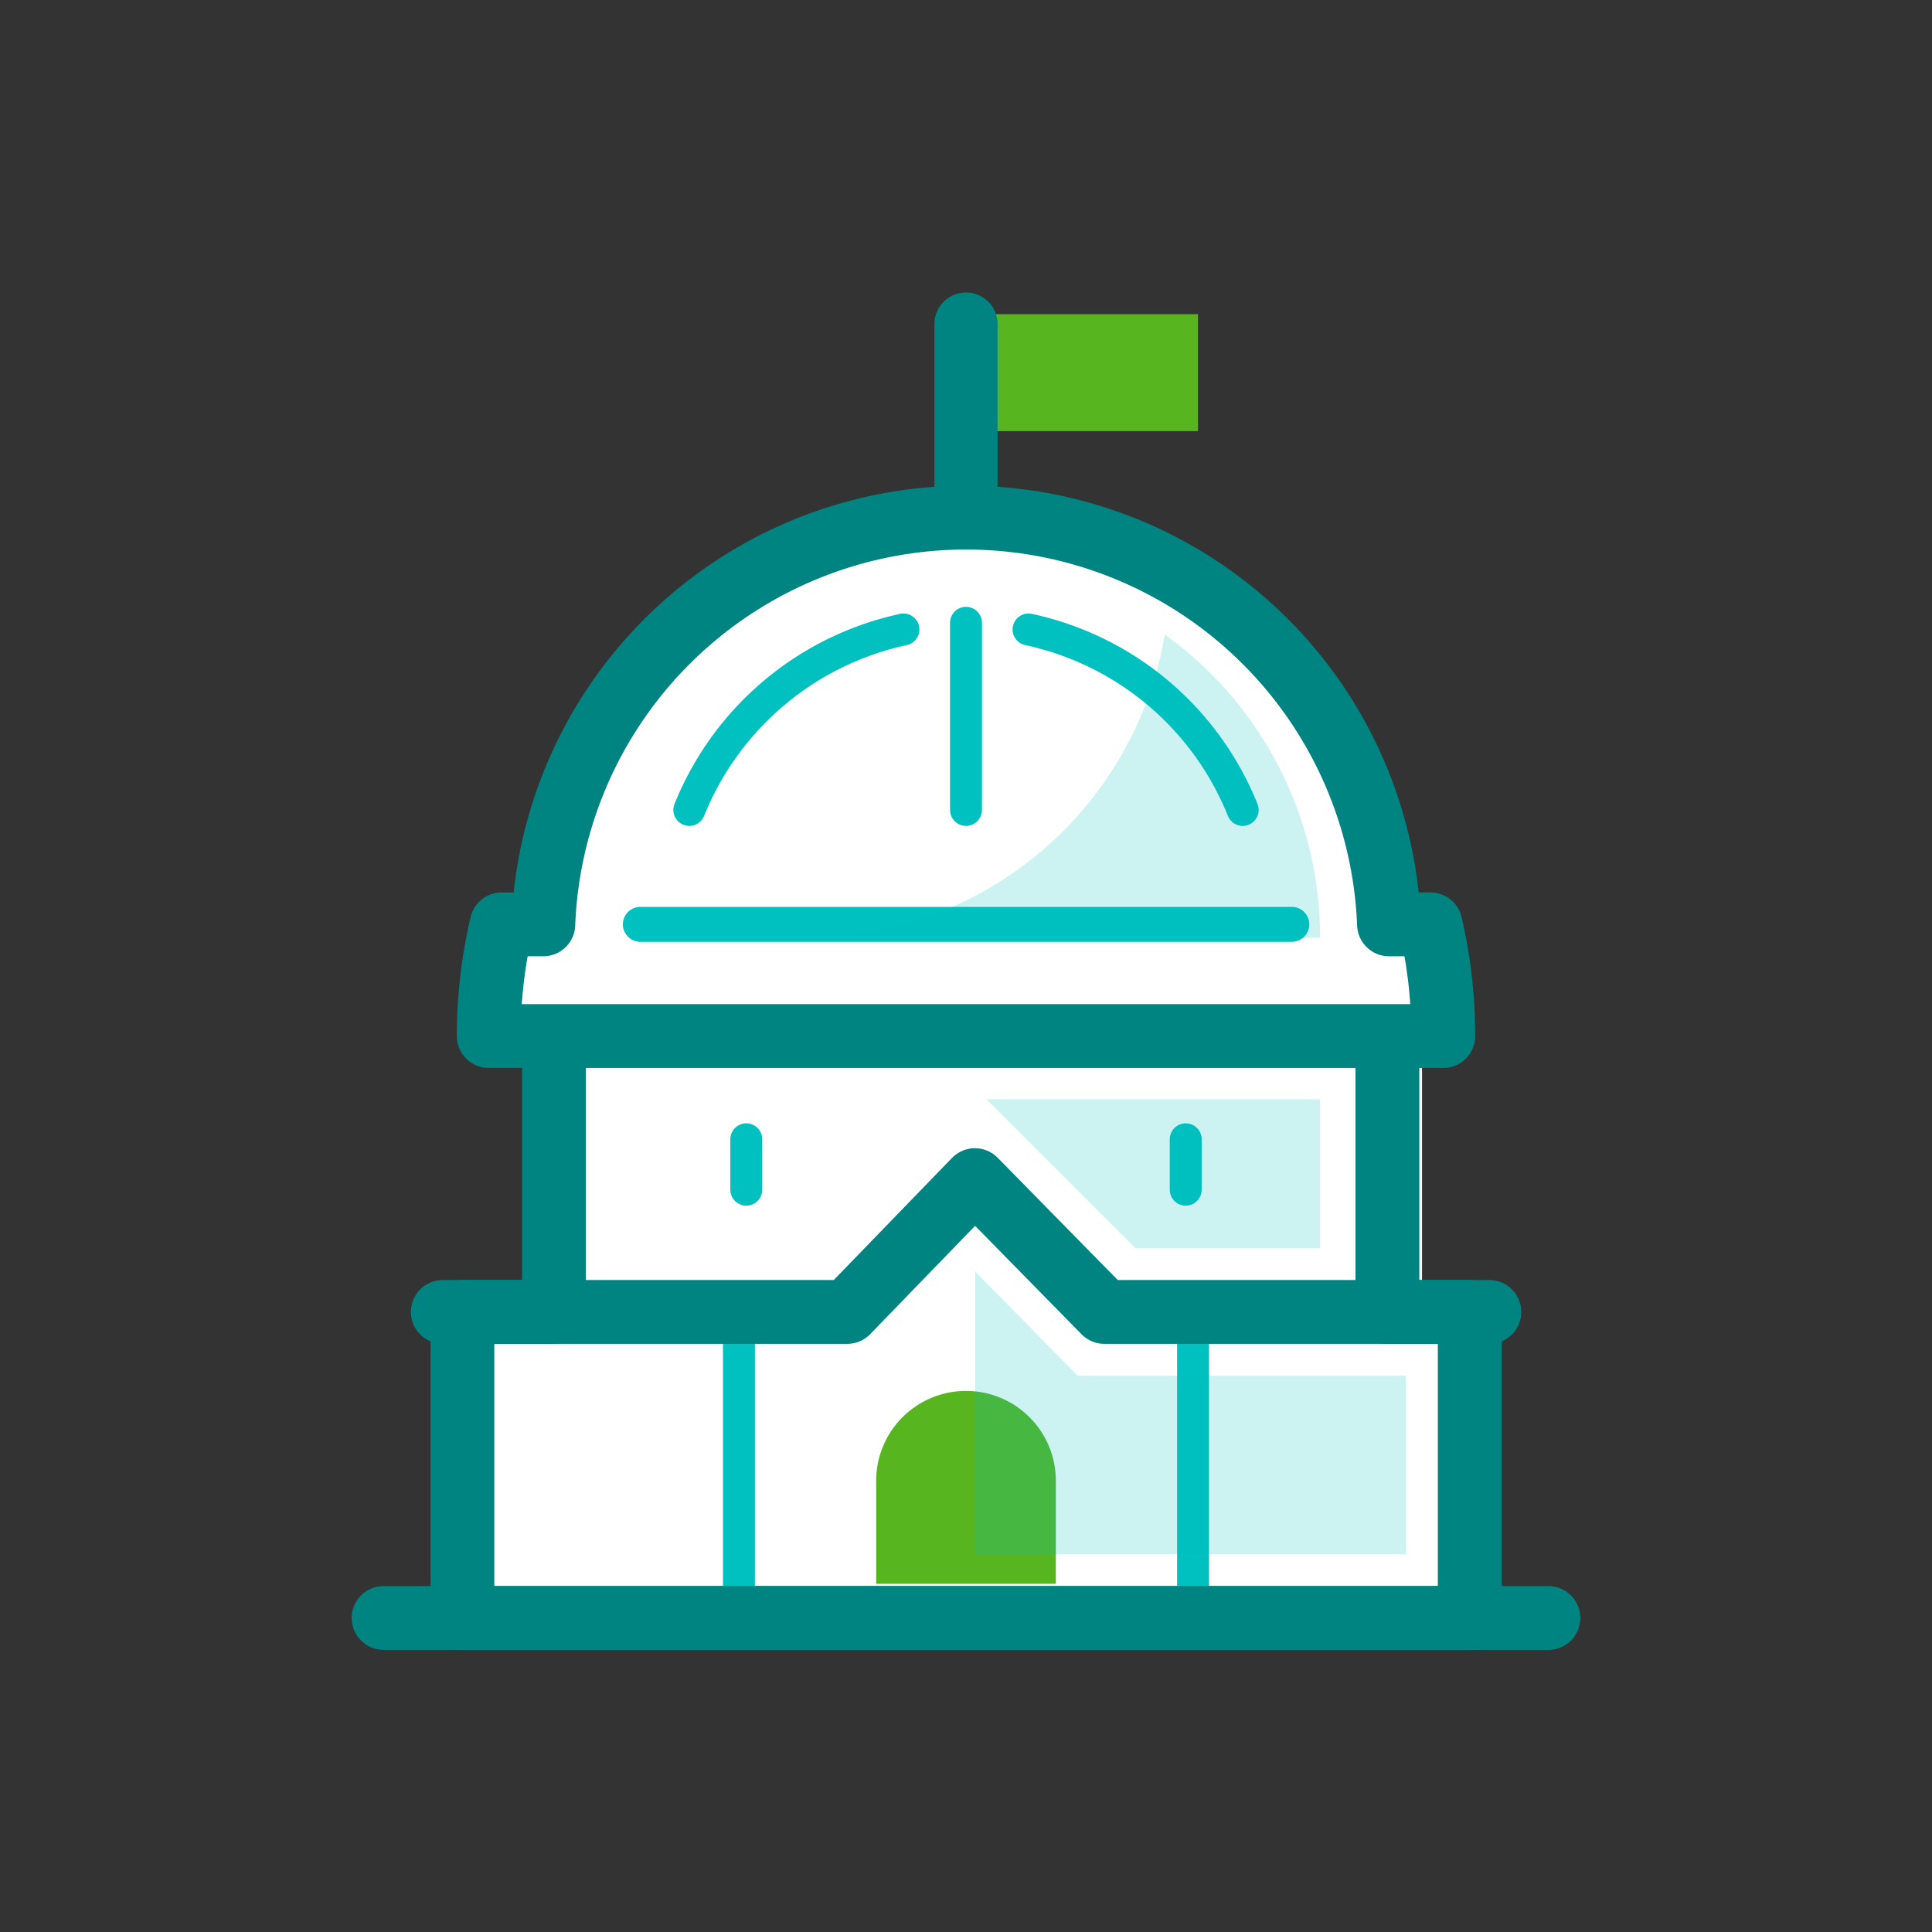
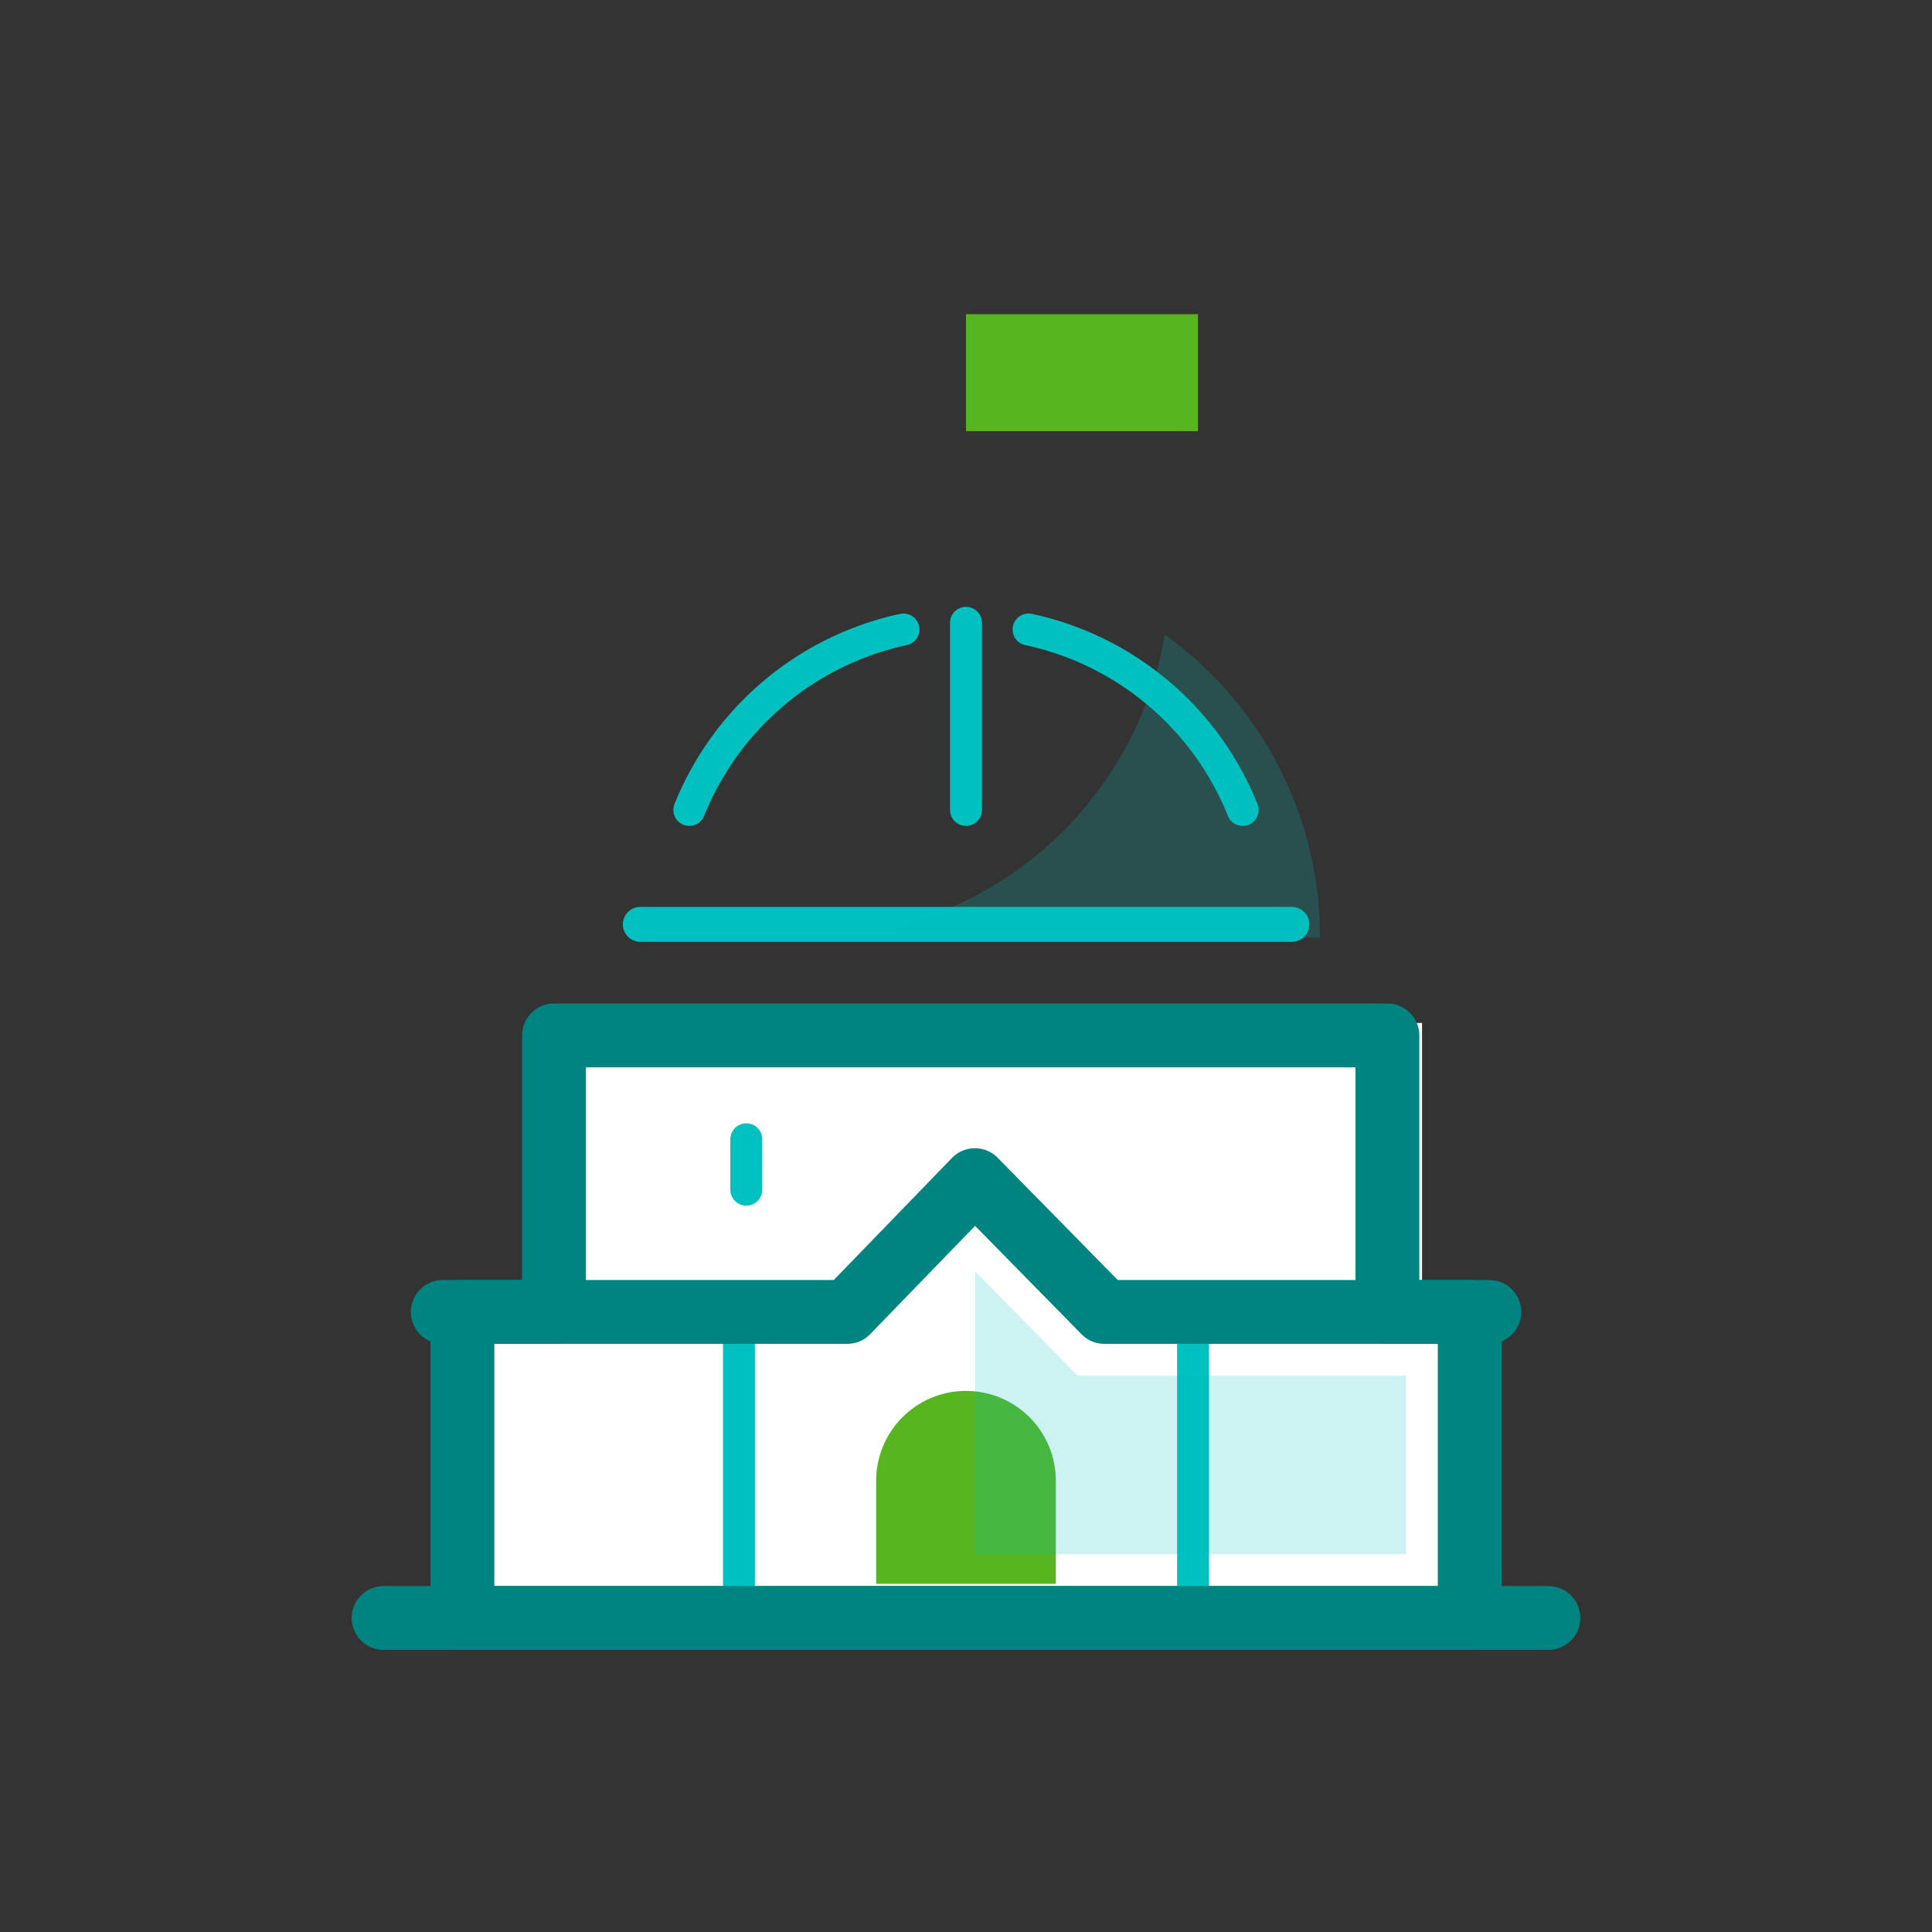
<svg xmlns="http://www.w3.org/2000/svg" width="121.08" height="121.08" viewBox="0 0 121.08 121.08">
  <rect x="0" y="0" width="121.08" height="121.08" fill="#333333" stroke="none" />
  <defs>
    <style>
      .cls-1 {
        isolation: isolate;
      }

      .cls-2, .cls-4, .cls-5, .cls-6 {
        fill: #fff;
      }

      .cls-3 {
        fill: #57b520;
      }

      .cls-4, .cls-5, .cls-6 {
        stroke: #008481;
      }

      .cls-4, .cls-5, .cls-6, .cls-8 {
        stroke-linejoin: round;
      }

      .cls-4, .cls-5 {
        stroke-width: 4px;
      }

      .cls-5, .cls-6, .cls-7, .cls-8, .cls-9 {
        stroke-linecap: round;
      }

      .cls-6 {
        stroke-width: 3.96px;
      }

      .cls-10, .cls-7, .cls-8, .cls-9 {
        fill: none;
        stroke: #00c1bf;
      }

      .cls-10, .cls-7, .cls-9 {
        stroke-miterlimit: 10;
      }

      .cls-7 {
        stroke-width: 2.19px;
      }

      .cls-10, .cls-8, .cls-9 {
        stroke-width: 2px;
      }

      .cls-11 {
        fill: #00c1bf;
        opacity: 0.2;
        mix-blend-mode: multiply;
      }
    </style>
  </defs>
  <title>il_utl</title>
  <g class="cls-1">
    <g id="art">
      <polygon class="cls-2" points="89.12 81.37 89.12 64.11 35.6 64.11 35.6 81.37 29.86 81.37 29.86 100.54 93 100.54 93 81.37 89.12 81.37" />
      <g>
        <g>
          <rect class="cls-3" x="60.54" y="19.69" width="14.54" height="7.33" />
          <polygon class="cls-4" points="34.72 64.89 34.72 82.22 28.98 82.22 28.98 101.4 92.11 101.4 92.11 82.22 86.95 82.22 86.95 64.89 34.72 64.89" />
-           <path class="cls-5" d="M89.65,57.93h-2.6a26.52,26.52,0,0,0-53,0H31.44a30.62,30.62,0,0,0-.81,7H90.45A30.62,30.62,0,0,0,89.65,57.93Z" />
-           <line class="cls-6" x1="60.54" y1="32.14" x2="60.54" y2="20.31" />
          <path class="cls-3" d="M60.54,87.17h0a5.63,5.63,0,0,1,5.63,5.63v6.46a0,0,0,0,1,0,0H54.91a0,0,0,0,1,0,0V92.8A5.63,5.63,0,0,1,60.54,87.17Z" />
          <g>
            <line class="cls-7" x1="40.13" y1="57.93" x2="80.96" y2="57.93" />
            <line class="cls-8" x1="60.54" y1="39.03" x2="60.54" y2="50.76" />
            <g>
              <path class="cls-9" d="M56.62,39.45A18.72,18.72,0,0,0,43.2,50.76" />
              <path class="cls-9" d="M64.46,39.45A18.69,18.69,0,0,1,77.88,50.76" />
            </g>
            <g>
              <line class="cls-9" x1="46.77" y1="71.4" x2="46.77" y2="74.56" />
-               <line class="cls-9" x1="74.31" y1="71.4" x2="74.31" y2="74.56" />
            </g>
            <g>
              <line class="cls-10" x1="46.31" y1="83.8" x2="46.31" y2="100.09" />
              <line class="cls-10" x1="74.77" y1="83.8" x2="74.77" y2="100.09" />
            </g>
          </g>
          <g>
            <polyline class="cls-5" points="93.34 82.22 69.21 82.22 61.1 73.96 53.1 82.22 27.75 82.22" />
            <line class="cls-5" x1="24.04" y1="101.4" x2="97.04" y2="101.4" />
          </g>
        </g>
        <path class="cls-11" d="M73,39.77a22.84,22.84,0,0,1-22.42,19H82.73A23.34,23.34,0,0,0,73,39.77Z" />
-         <polygon class="cls-11" points="61.82 68.89 71.15 78.22 82.73 78.22 82.73 68.89 61.82 68.89" />
        <polygon class="cls-11" points="67.54 86.22 61.12 79.69 61.12 97.4 88.11 97.4 88.11 86.22 67.54 86.22" />
      </g>
    </g>
  </g>
</svg>